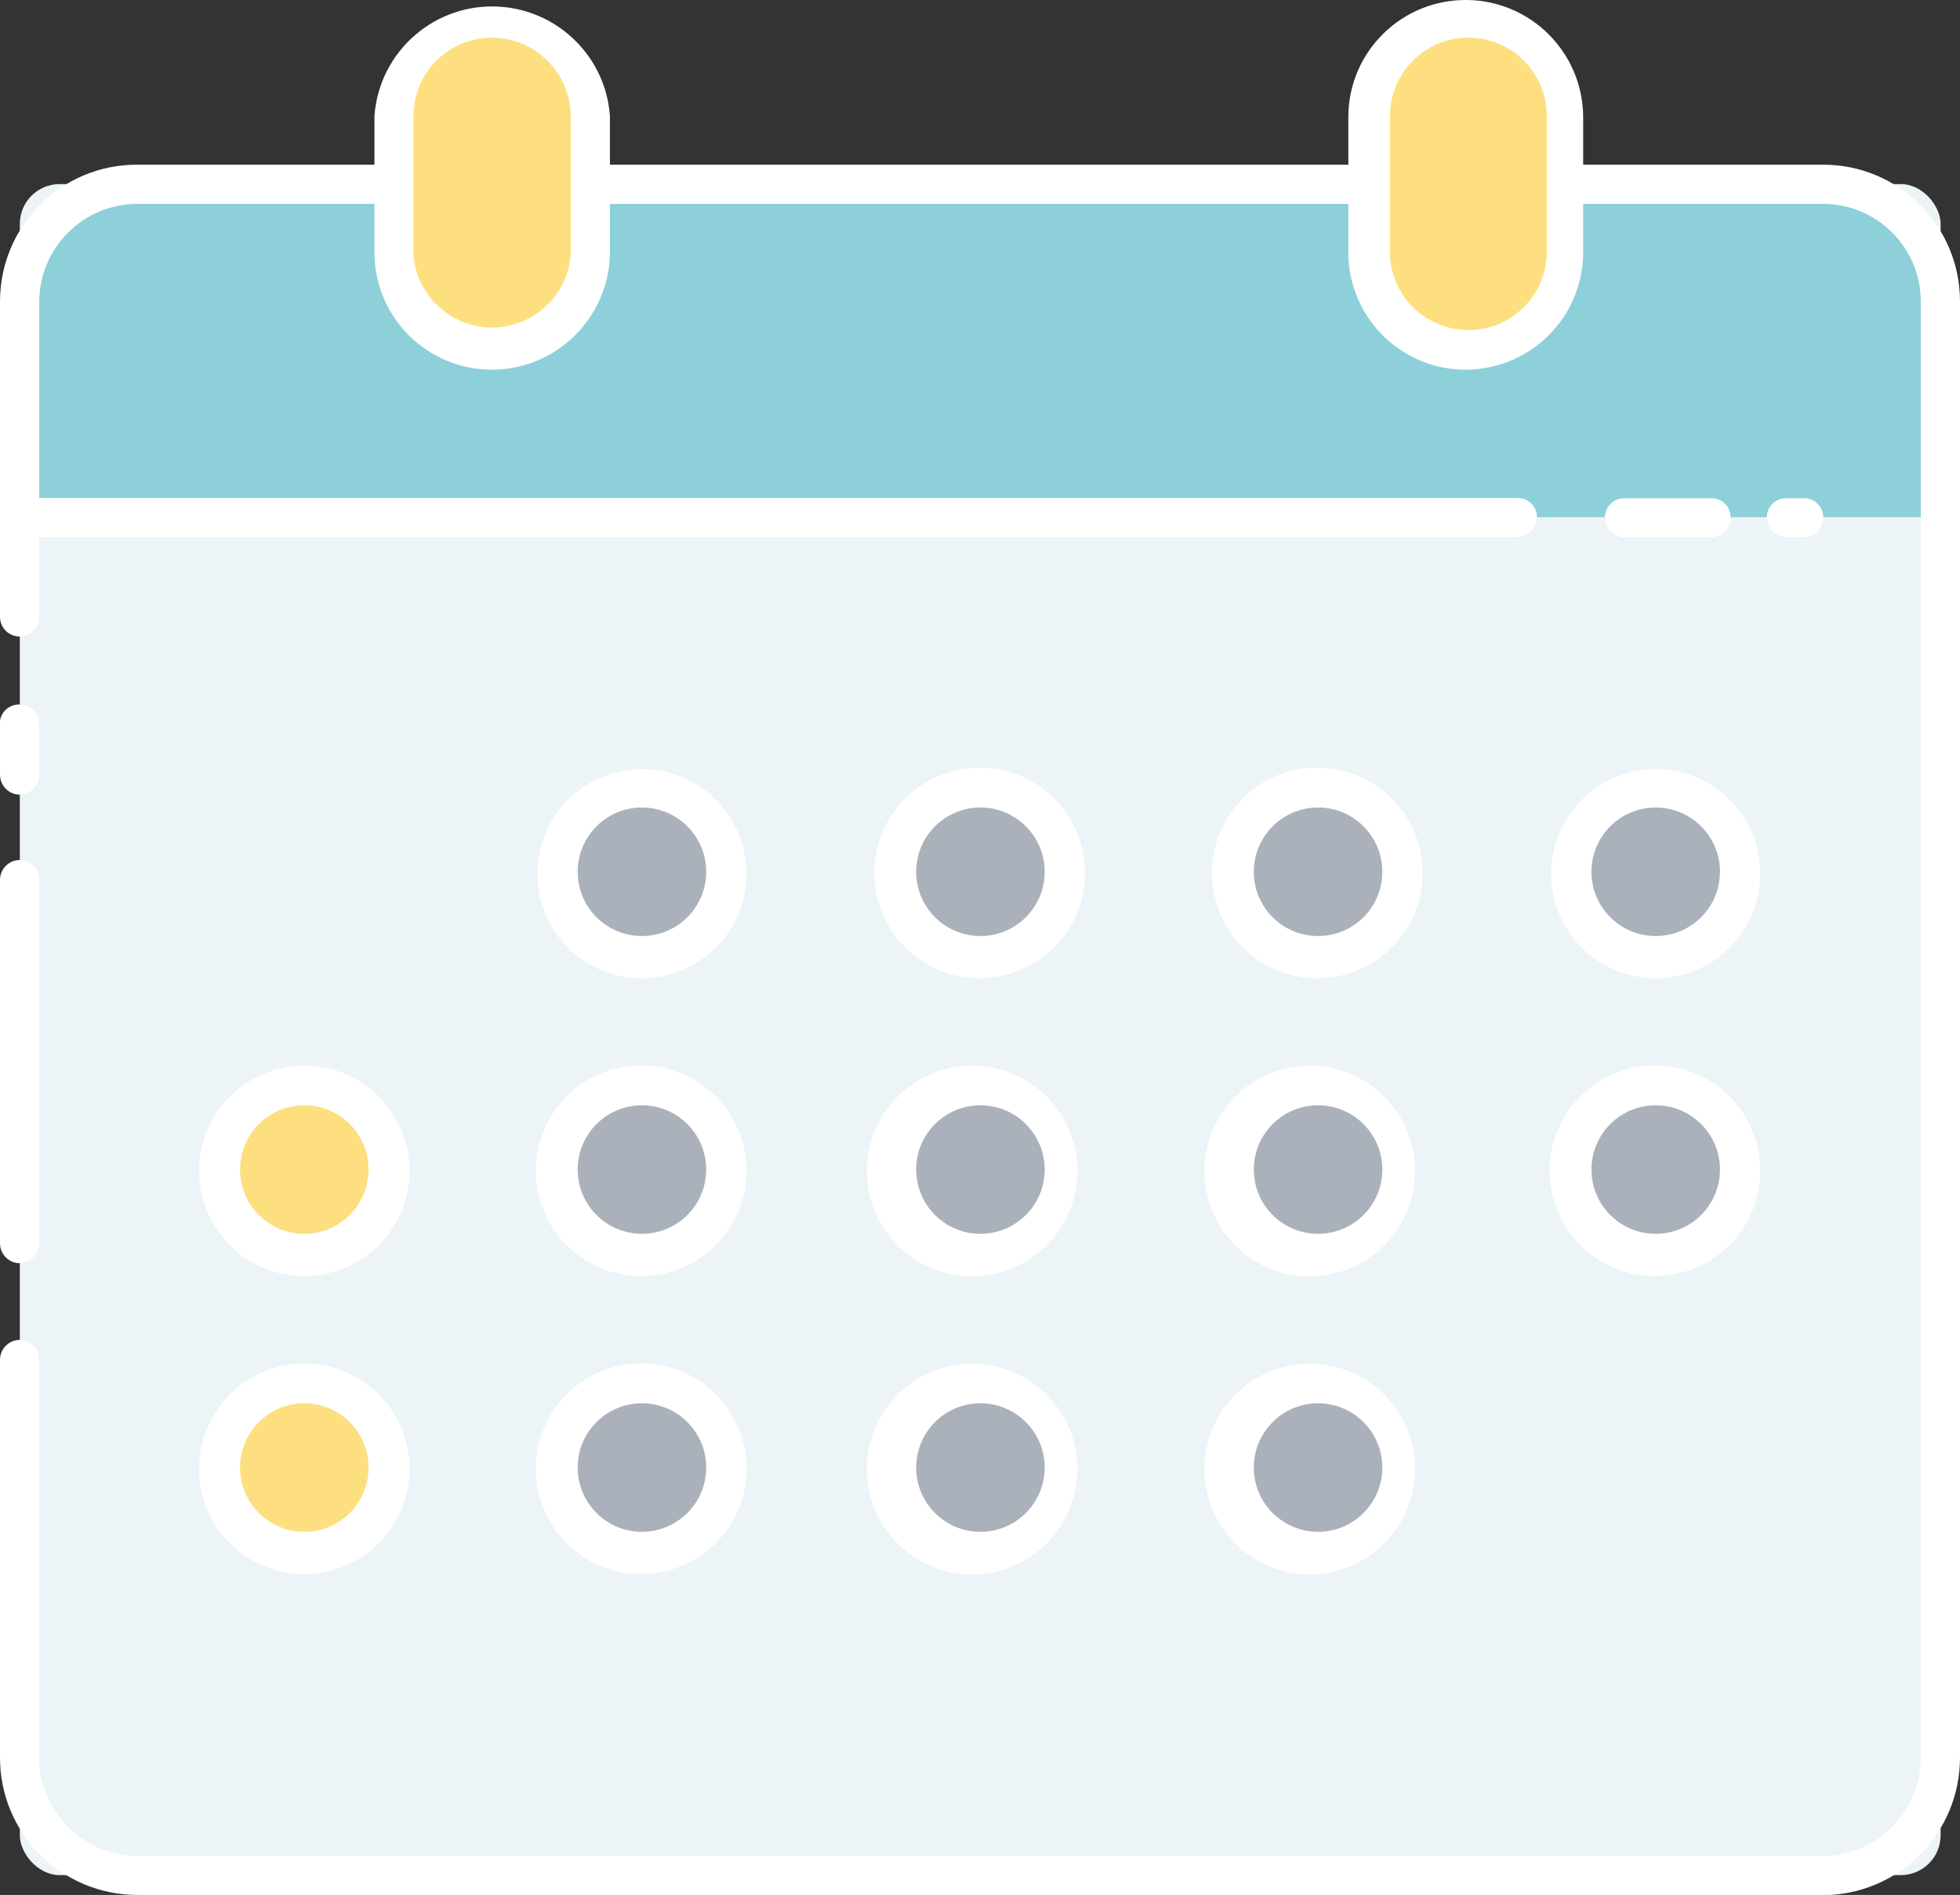
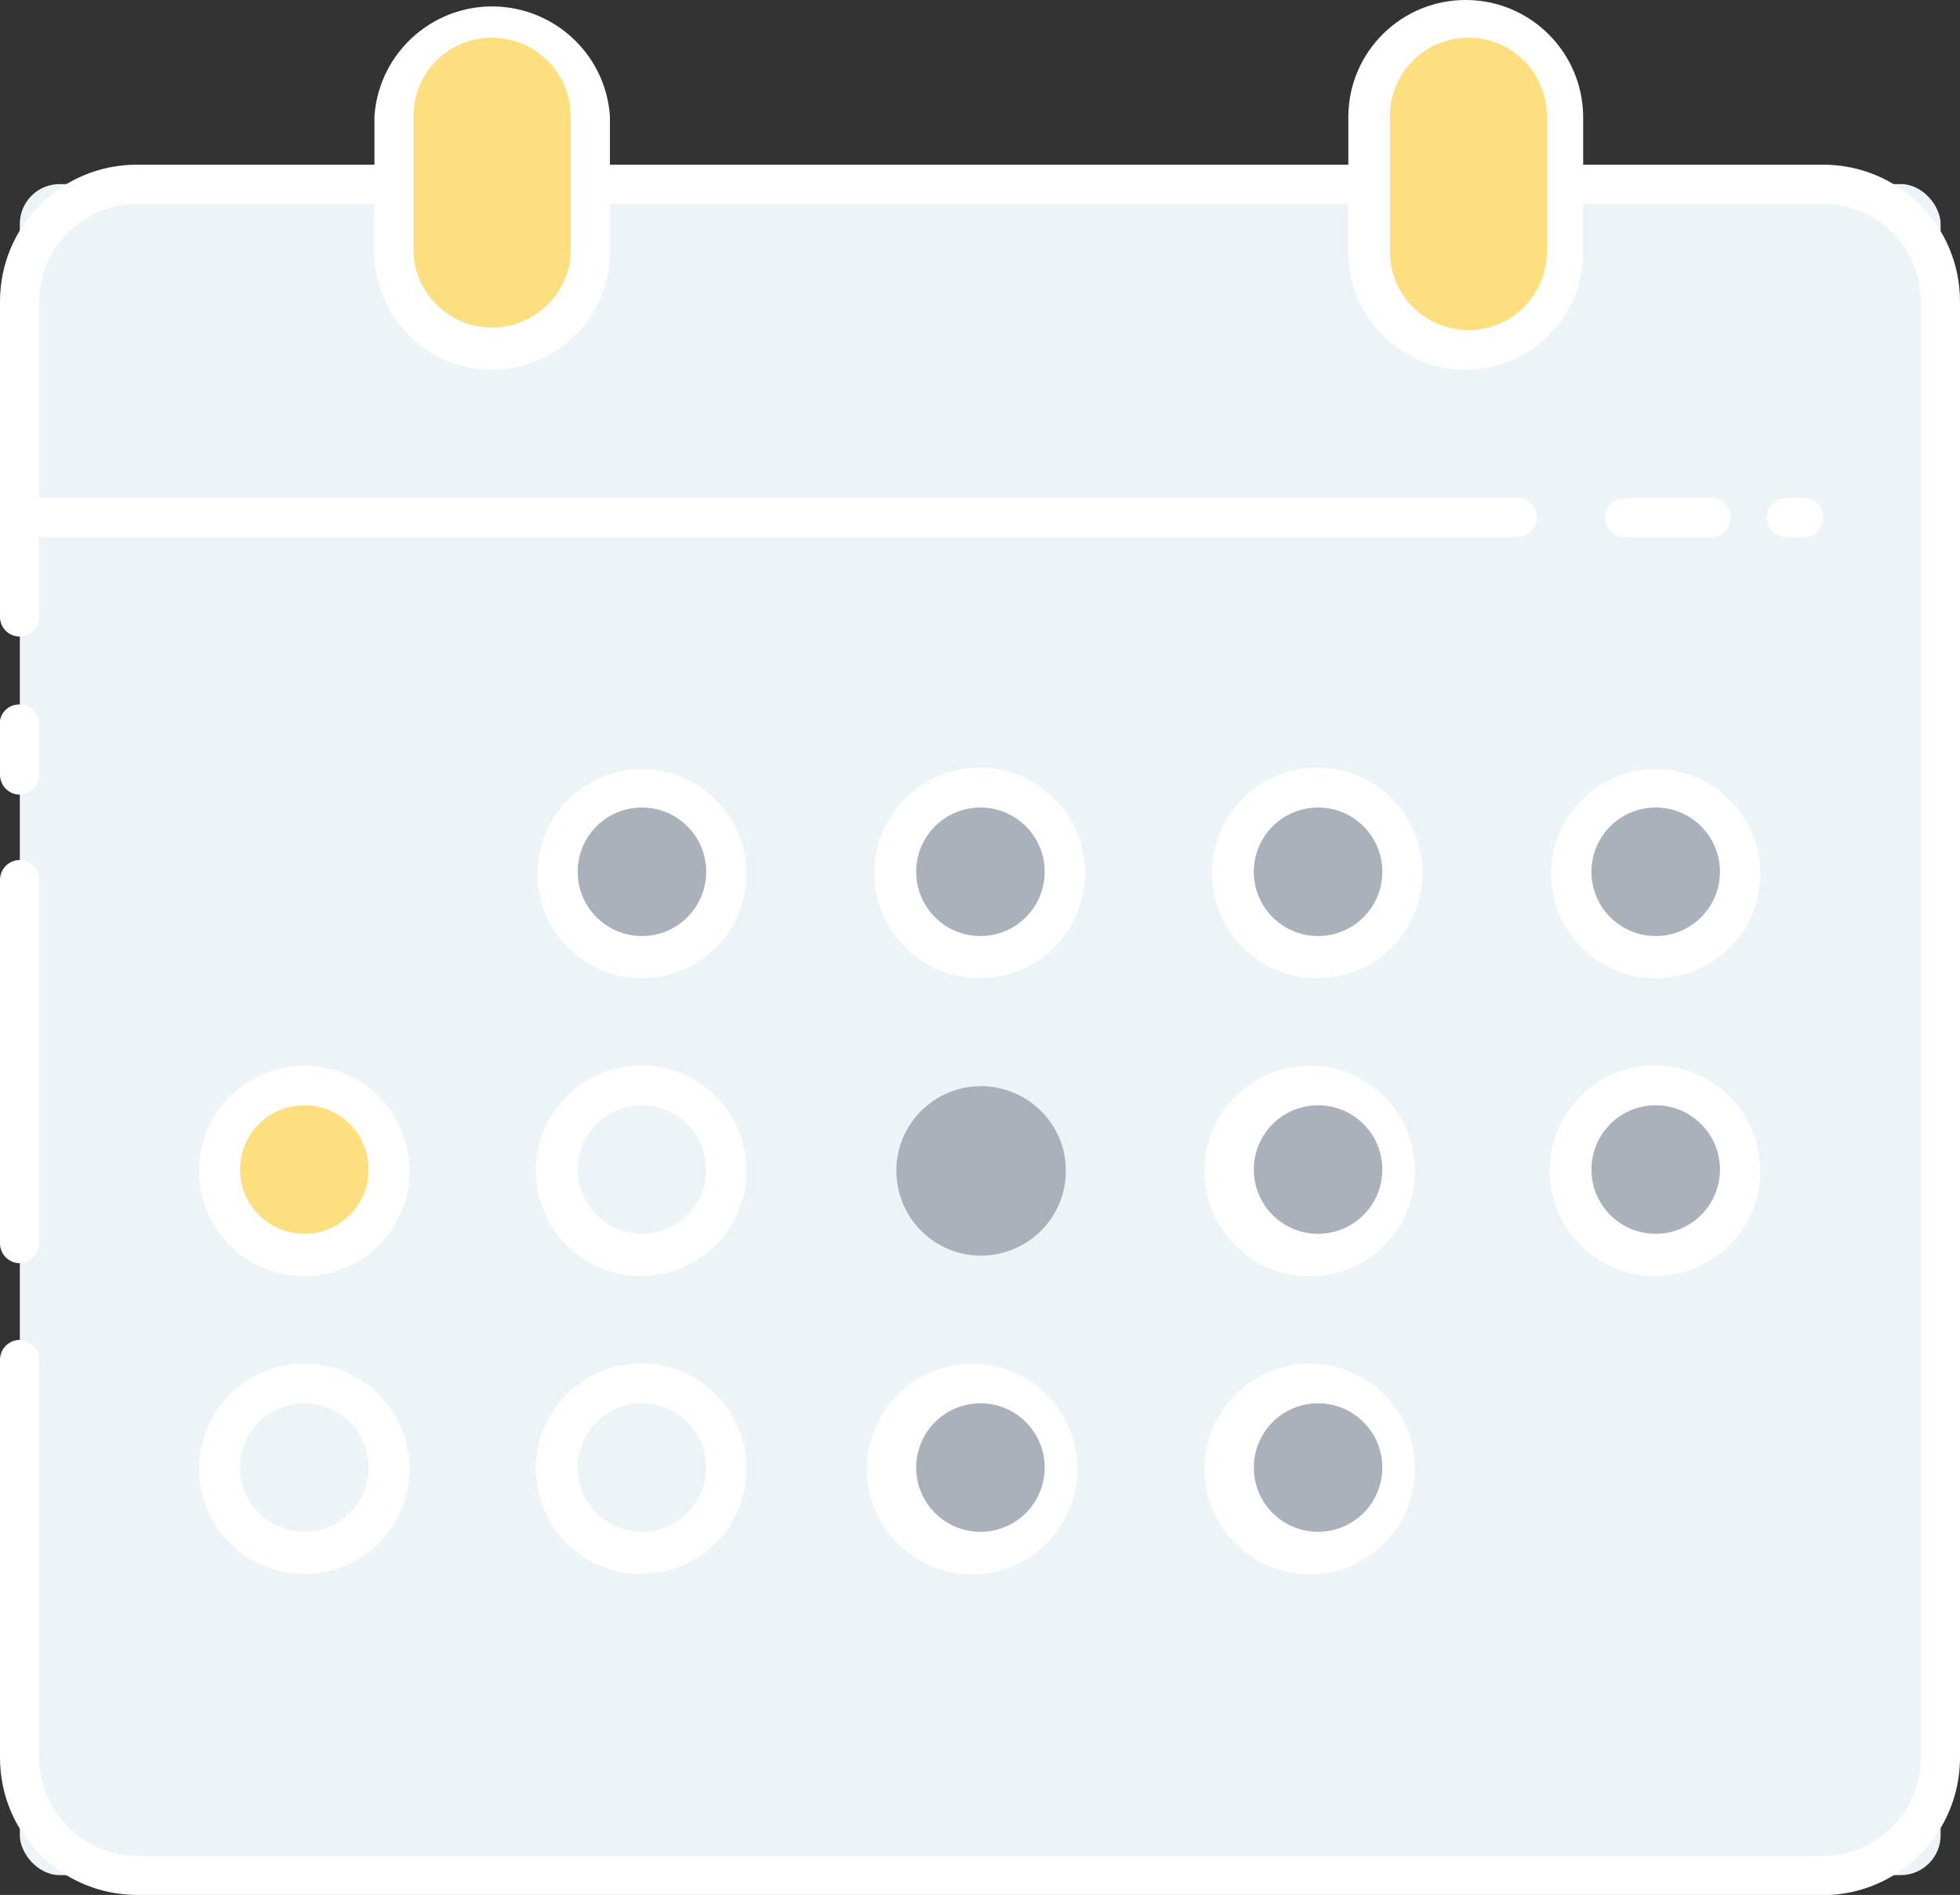
<svg xmlns="http://www.w3.org/2000/svg" id="a" viewBox="0 0 89.98 86.99">
  <rect x="0" y="0" width="89.98" height="86.99" fill="#333333" stroke="none" />
  <g id="b" transform="translate(0 0)">
    <rect id="c" x=".91" y="8.45" width="88.18" height="77.63" rx="1.83" ry="1.83" style="fill:#ecf4f7;" />
-     <path id="d" d="M89.1,23.75V13.85c0-2.98-2.41-5.39-5.39-5.4H6.3c-2.98,0-5.39,2.42-5.39,5.39v9.9H89.1Z" style="fill:#8dd0d9;" />
    <path id="e" d="M.91,36.48C.41,36.48,0,36.07,0,35.56v-2.48c.07-.44,.47-.76,.91-.74,.49,0,.88,.4,.88,.88v2.48c-.07,.44-.44,.76-.88,.77Z" style="fill:#fff;" />
    <path id="f" d="M.91,57.99C.41,57.99,0,57.58,0,57.08h0v-16.72c.02-.49,.42-.88,.91-.88,.48,.01,.87,.4,.89,.88v16.71c0,.49-.39,.9-.88,.91h0Z" style="fill:#fff;" />
    <path id="g" d="M83.7,86.99H6.31C2.82,86.99,0,84.17,0,80.69v-18.3c.02-.49,.42-.88,.91-.88,.48,.02,.87,.4,.88,.88v18.3c.02,2.48,2.03,4.49,4.51,4.51H83.7c2.48-.02,4.48-2.03,4.48-4.51V13.84c0-2.47-2.01-4.48-4.48-4.48H6.31c-2.48,0-4.49,2-4.51,4.48v14.47c0,.49-.39,.9-.88,.91C.41,29.23,0,28.82,0,28.32H0V13.84c0-3.47,2.81-6.28,6.28-6.28,0,0,.02,0,.03,0H83.7c3.47,0,6.28,2.81,6.28,6.28V80.69c0,3.47-2.81,6.29-6.28,6.31Z" style="fill:#fff;" />
    <path id="h" d="M69.68,24.66H.91C.41,24.66,0,24.25,0,23.75c0-.49,.39-.88,.88-.89,.01,0,.02,0,.03,0H69.68c.49,0,.88,.4,.88,.88h0c0,.49-.39,.9-.88,.91Z" style="fill:#fff;" />
    <path id="i" d="M78.63,24.66h-3.95c-.5,.05-.95-.32-1-.82,0-.03,0-.06,0-.09,0-.49,.4-.88,.88-.88,.01,0,.02,0,.03,0h3.95c.49-.02,.9,.37,.91,.85,0,.01,0,.02,0,.03,0,.47-.36,.87-.83,.91Z" style="fill:#fff;" />
    <path id="j" d="M82.79,24.66h-.77c-.5,0-.91-.41-.91-.91,0-.49,.4-.88,.88-.88,.01,0,.02,0,.03,0h.77c.49-.02,.9,.37,.91,.85,0,.01,0,.02,0,.03,0,.5-.41,.91-.91,.91Z" style="fill:#fff;" />
    <path id="k" d="M22.58,.85h0c-2.47,0-4.48,2.01-4.48,4.48v6.4c.08,2.42,2.06,4.35,4.48,4.36h0c2.43,0,4.43-1.93,4.51-4.36V5.33c0-2.47-2.01-4.48-4.48-4.48,0,0-.02,0-.03,0Z" style="fill:#fddf7f;" />
    <path id="l" d="M22.58,16.97c-2.92,0-5.31-2.32-5.39-5.25V5.32c.22-2.99,2.82-5.23,5.8-5.01,2.68,.2,4.82,2.33,5.01,5.01v6.4c-.1,2.93-2.5,5.25-5.42,5.25Zm0-15.24c-1.99,0-3.6,1.61-3.6,3.6h0v6.4c.18,1.99,1.94,3.47,3.93,3.29,1.75-.16,3.13-1.54,3.29-3.29V5.33c-.01-1.99-1.63-3.6-3.62-3.6h0Z" style="fill:#fff;" />
    <path id="m" d="M67.41,.85h0c-2.48,0-4.49,2-4.51,4.48v6.4c.02,2.48,2.03,4.49,4.51,4.51h0c2.48-.02,4.49-2.03,4.51-4.51V5.33c-.02-2.48-2.03-4.48-4.51-4.48Z" style="fill:#fddf7f;" />
    <path id="n" d="M67.41,16.97c-2.97,.07-5.43-2.28-5.51-5.25V5.32C61.93,2.34,64.38-.04,67.36,0c2.92,.04,5.28,2.4,5.32,5.32v6.4c-.08,2.88-2.4,5.18-5.28,5.25Zm0-15.24c-1.99,0-3.6,1.61-3.6,3.6h0v6.4c.1,1.99,1.79,3.51,3.78,3.42,1.85-.09,3.32-1.57,3.42-3.42V5.33c0-1.99-1.61-3.6-3.6-3.6h0Z" style="fill:#fff;" />
    <path id="o" d="M29.47,36.18c-2.16-.02-3.93,1.73-3.95,3.89-.02,2.16,1.73,3.93,3.89,3.95s3.93-1.73,3.95-3.89c0-.02,0-.04,0-.06-.02-2.14-1.75-3.87-3.89-3.89Z" style="fill:#aab1bb;" />
    <path id="p" d="M45.01,36.18c-2.15,.02-3.88,1.77-3.86,3.92,.02,2.15,1.77,3.88,3.92,3.86,2.15-.02,3.88-1.77,3.86-3.92,0-1.03-.42-2.01-1.15-2.73-.74-.73-1.73-1.13-2.77-1.13Z" style="fill:#aab1bb;" />
    <path id="q" d="M60.51,36.18c-2.15,.02-3.88,1.77-3.86,3.92s1.77,3.88,3.92,3.86,3.88-1.77,3.86-3.92c0-1.03-.42-2.01-1.15-2.73-.74-.73-1.73-1.13-2.77-1.13Z" style="fill:#aab1bb;" />
    <path id="r" d="M76.01,36.18c-2.16,0-3.92,1.76-3.92,3.92,0,2.16,1.76,3.92,3.92,3.92,2.16,0,3.92-1.76,3.92-3.92v-.03c-.02-2.15-1.77-3.89-3.92-3.89Z" style="fill:#aab1bb;" />
    <path id="s" d="M13.97,49.86c-2.15,.02-3.88,1.77-3.86,3.92,.02,2.15,1.77,3.88,3.92,3.86,2.15-.02,3.88-1.77,3.86-3.92,0-1.03-.42-2.01-1.15-2.73-.74-.73-1.73-1.13-2.77-1.13Z" style="fill:#fddf7f;" />
-     <path id="t" d="M29.47,49.86c-2.16-.02-3.93,1.73-3.95,3.89-.02,2.16,1.73,3.93,3.89,3.95,2.16,.02,3.93-1.73,3.95-3.89,0-.02,0-.04,0-.06-.02-2.14-1.75-3.87-3.89-3.89Z" style="fill:#aab1bb;" />
    <path id="u" d="M45.01,49.86c-2.15,.02-3.88,1.77-3.86,3.92,.02,2.15,1.77,3.88,3.92,3.86,2.15-.02,3.88-1.77,3.86-3.92,0-1.03-.42-2.01-1.15-2.73-.74-.73-1.73-1.13-2.77-1.13Z" style="fill:#aab1bb;" />
    <path id="v" d="M60.51,49.86c-2.15,.02-3.88,1.77-3.86,3.92,.02,2.15,1.77,3.88,3.92,3.86s3.88-1.77,3.86-3.92c0-1.03-.42-2.01-1.15-2.73-.74-.73-1.73-1.13-2.77-1.13Z" style="fill:#aab1bb;" />
    <path id="w" d="M76.01,49.86c-2.16,0-3.92,1.76-3.92,3.92,0,2.16,1.76,3.92,3.92,3.92,2.16,0,3.92-1.76,3.92-3.92v-.03c-.02-2.15-1.77-3.89-3.92-3.89Z" style="fill:#aab1bb;" />
-     <path id="x" d="M13.97,63.5c-2.16,0-3.92,1.76-3.92,3.92s1.76,3.92,3.92,3.92,3.92-1.76,3.92-3.92h0c0-2.16-1.76-3.92-3.92-3.92Z" style="fill:#fddf7f;" />
-     <path id="y" d="M29.47,63.5c-2.16-.02-3.93,1.72-3.95,3.89-.02,2.16,1.72,3.93,3.89,3.95,2.16,.02,3.93-1.72,3.95-3.89v-.03c0-2.15-1.74-3.9-3.89-3.92Z" style="fill:#aab1bb;" />
    <path id="a`" d="M45.01,63.5c-2.16,0-3.92,1.76-3.92,3.92s1.76,3.92,3.92,3.92,3.92-1.76,3.92-3.92h0c0-2.16-1.76-3.92-3.92-3.92Z" style="fill:#aab1bb;" />
    <path id="aa" d="M60.51,63.5c-2.16,0-3.92,1.76-3.92,3.92s1.76,3.92,3.92,3.92,3.92-1.76,3.92-3.92h0c0-2.16-1.76-3.92-3.92-3.92Z" style="fill:#aab1bb;" />
    <path id="ab" d="M29.47,44.91c-2.65,0-4.8-2.15-4.8-4.8s2.15-4.8,4.8-4.8,4.8,2.15,4.8,4.8c0,1.27-.5,2.48-1.39,3.38-.9,.9-2.13,1.41-3.41,1.42Zm0-7.84c-1.63,0-2.95,1.32-2.95,2.95s1.32,2.95,2.95,2.95,2.95-1.32,2.95-2.95-1.32-2.95-2.95-2.95Z" style="fill:#fff;" />
    <path id="ac" d="M45.01,44.91c-2.67,.02-4.85-2.13-4.87-4.8-.02-2.67,2.13-4.85,4.8-4.87,2.67-.02,4.85,2.13,4.87,4.8v.03c0,2.66-2.14,4.82-4.8,4.83Zm0-7.84c-1.63,0-2.95,1.32-2.95,2.95s1.32,2.95,2.95,2.95,2.95-1.32,2.95-2.95-1.32-2.95-2.95-2.95h0Z" style="fill:#fff;" />
    <path id="ad" d="M60.51,44.91c-2.67,.02-4.85-2.13-4.87-4.8-.02-2.67,2.13-4.85,4.8-4.87,2.67-.02,4.85,2.13,4.87,4.8v.03c0,2.66-2.14,4.82-4.8,4.83Zm0-7.84c-1.63,0-2.95,1.32-2.95,2.95s1.32,2.95,2.95,2.95,2.95-1.32,2.95-2.95-1.32-2.95-2.95-2.95h0Z" style="fill:#fff;" />
    <path id="ae" d="M76.01,44.91c-2.65,0-4.8-2.15-4.8-4.8,0-2.65,2.15-4.8,4.8-4.8,2.65,0,4.8,2.15,4.8,4.8,0,1.27-.5,2.48-1.39,3.38-.9,.9-2.13,1.41-3.41,1.42Zm0-7.84c-1.63,0-2.95,1.32-2.95,2.95s1.32,2.95,2.95,2.95,2.95-1.32,2.95-2.95-1.32-2.95-2.95-2.95h0Z" style="fill:#fff;" />
    <path id="af" d="M13.97,58.58c-2.67,0-4.83-2.16-4.83-4.83s2.16-4.83,4.83-4.83c2.67,0,4.83,2.16,4.83,4.83h0c0,2.67-2.16,4.83-4.83,4.83Zm0-7.84c-1.63,0-2.95,1.32-2.95,2.95s1.32,2.95,2.95,2.95,2.95-1.32,2.95-2.95-1.32-2.95-2.95-2.95h0Z" style="fill:#fff;" />
    <path id="ag" d="M29.47,58.58c-2.67,.02-4.85-2.13-4.87-4.8-.02-2.67,2.13-4.85,4.8-4.87s4.85,2.13,4.87,4.8v.03c0,2.66-2.14,4.82-4.8,4.83Zm0-7.84c-1.63,0-2.95,1.32-2.95,2.95s1.32,2.95,2.95,2.95,2.95-1.32,2.95-2.95-1.32-2.95-2.95-2.95h0Z" style="fill:#fff;" />
-     <path id="ah" d="M45.01,58.58c-2.66,.21-4.99-1.78-5.2-4.44s1.78-4.99,4.44-5.2c2.66-.21,4.99,1.78,5.2,4.44,0,.13,.01,.25,.01,.38,0,2.52-1.94,4.62-4.46,4.82Zm0-7.84c-1.63,0-2.95,1.32-2.95,2.95s1.32,2.95,2.95,2.95,2.95-1.32,2.95-2.95c0-1.63-1.32-2.95-2.95-2.95h0Z" style="fill:#fff;" />
    <path id="ai" d="M60.51,58.58c-2.66,.21-4.99-1.78-5.2-4.44-.21-2.66,1.78-4.99,4.44-5.2,2.66-.21,4.99,1.78,5.2,4.44,0,.13,.01,.25,.01,.38,0,2.52-1.94,4.62-4.46,4.82Zm0-7.84c-1.63,0-2.95,1.32-2.95,2.95s1.32,2.95,2.95,2.95,2.95-1.32,2.95-2.95c0-1.63-1.32-2.95-2.95-2.95h0Z" style="fill:#fff;" />
    <path id="aj" d="M76.01,58.58c-2.67,.02-4.85-2.13-4.87-4.8-.02-2.67,2.13-4.85,4.8-4.87,2.67-.02,4.85,2.13,4.87,4.8v.03c0,2.66-2.14,4.82-4.8,4.83Zm0-7.84c-1.63,0-2.95,1.32-2.95,2.95s1.32,2.95,2.95,2.95,2.95-1.32,2.95-2.95-1.32-2.95-2.95-2.95h0Z" style="fill:#fff;" />
    <path id="ak" d="M13.97,72.26c-2.67,0-4.83-2.16-4.83-4.83s2.16-4.83,4.83-4.83c2.67,0,4.83,2.16,4.83,4.83h0c0,2.67-2.16,4.83-4.83,4.83Zm0-7.84c-1.63,0-2.95,1.32-2.95,2.95s1.32,2.95,2.95,2.95,2.95-1.32,2.95-2.95-1.32-2.95-2.95-2.95h0Z" style="fill:#fff;" />
    <path id="al" d="M29.47,72.26c-2.67,.02-4.85-2.13-4.87-4.8-.02-2.67,2.13-4.85,4.8-4.87s4.85,2.13,4.87,4.8v.03c0,2.66-2.14,4.82-4.8,4.83Zm0-7.84c-1.63,0-2.95,1.32-2.95,2.95s1.32,2.95,2.95,2.95,2.95-1.32,2.95-2.95-1.32-2.95-2.95-2.95h0Z" style="fill:#fff;" />
    <path id="am" d="M45.01,72.26c-2.66,.21-4.99-1.78-5.2-4.44s1.78-4.99,4.44-5.2,4.99,1.78,5.2,4.44c0,.13,.01,.25,.01,.38,0,2.52-1.94,4.62-4.46,4.82Zm0-7.84c-1.63,0-2.95,1.32-2.95,2.95s1.32,2.95,2.95,2.95,2.95-1.32,2.95-2.95-1.32-2.95-2.95-2.95h0Z" style="fill:#fff;" />
    <path id="an" d="M60.51,72.26c-2.66,.21-4.99-1.78-5.2-4.44s1.78-4.99,4.44-5.2,4.99,1.78,5.2,4.44c0,.13,.01,.25,.01,.38,0,2.52-1.94,4.62-4.46,4.82h0Zm0-7.84c-1.63,0-2.95,1.32-2.95,2.95s1.32,2.95,2.95,2.95,2.95-1.32,2.95-2.95-1.32-2.95-2.95-2.95h0Z" style="fill:#fff;" />
  </g>
</svg>